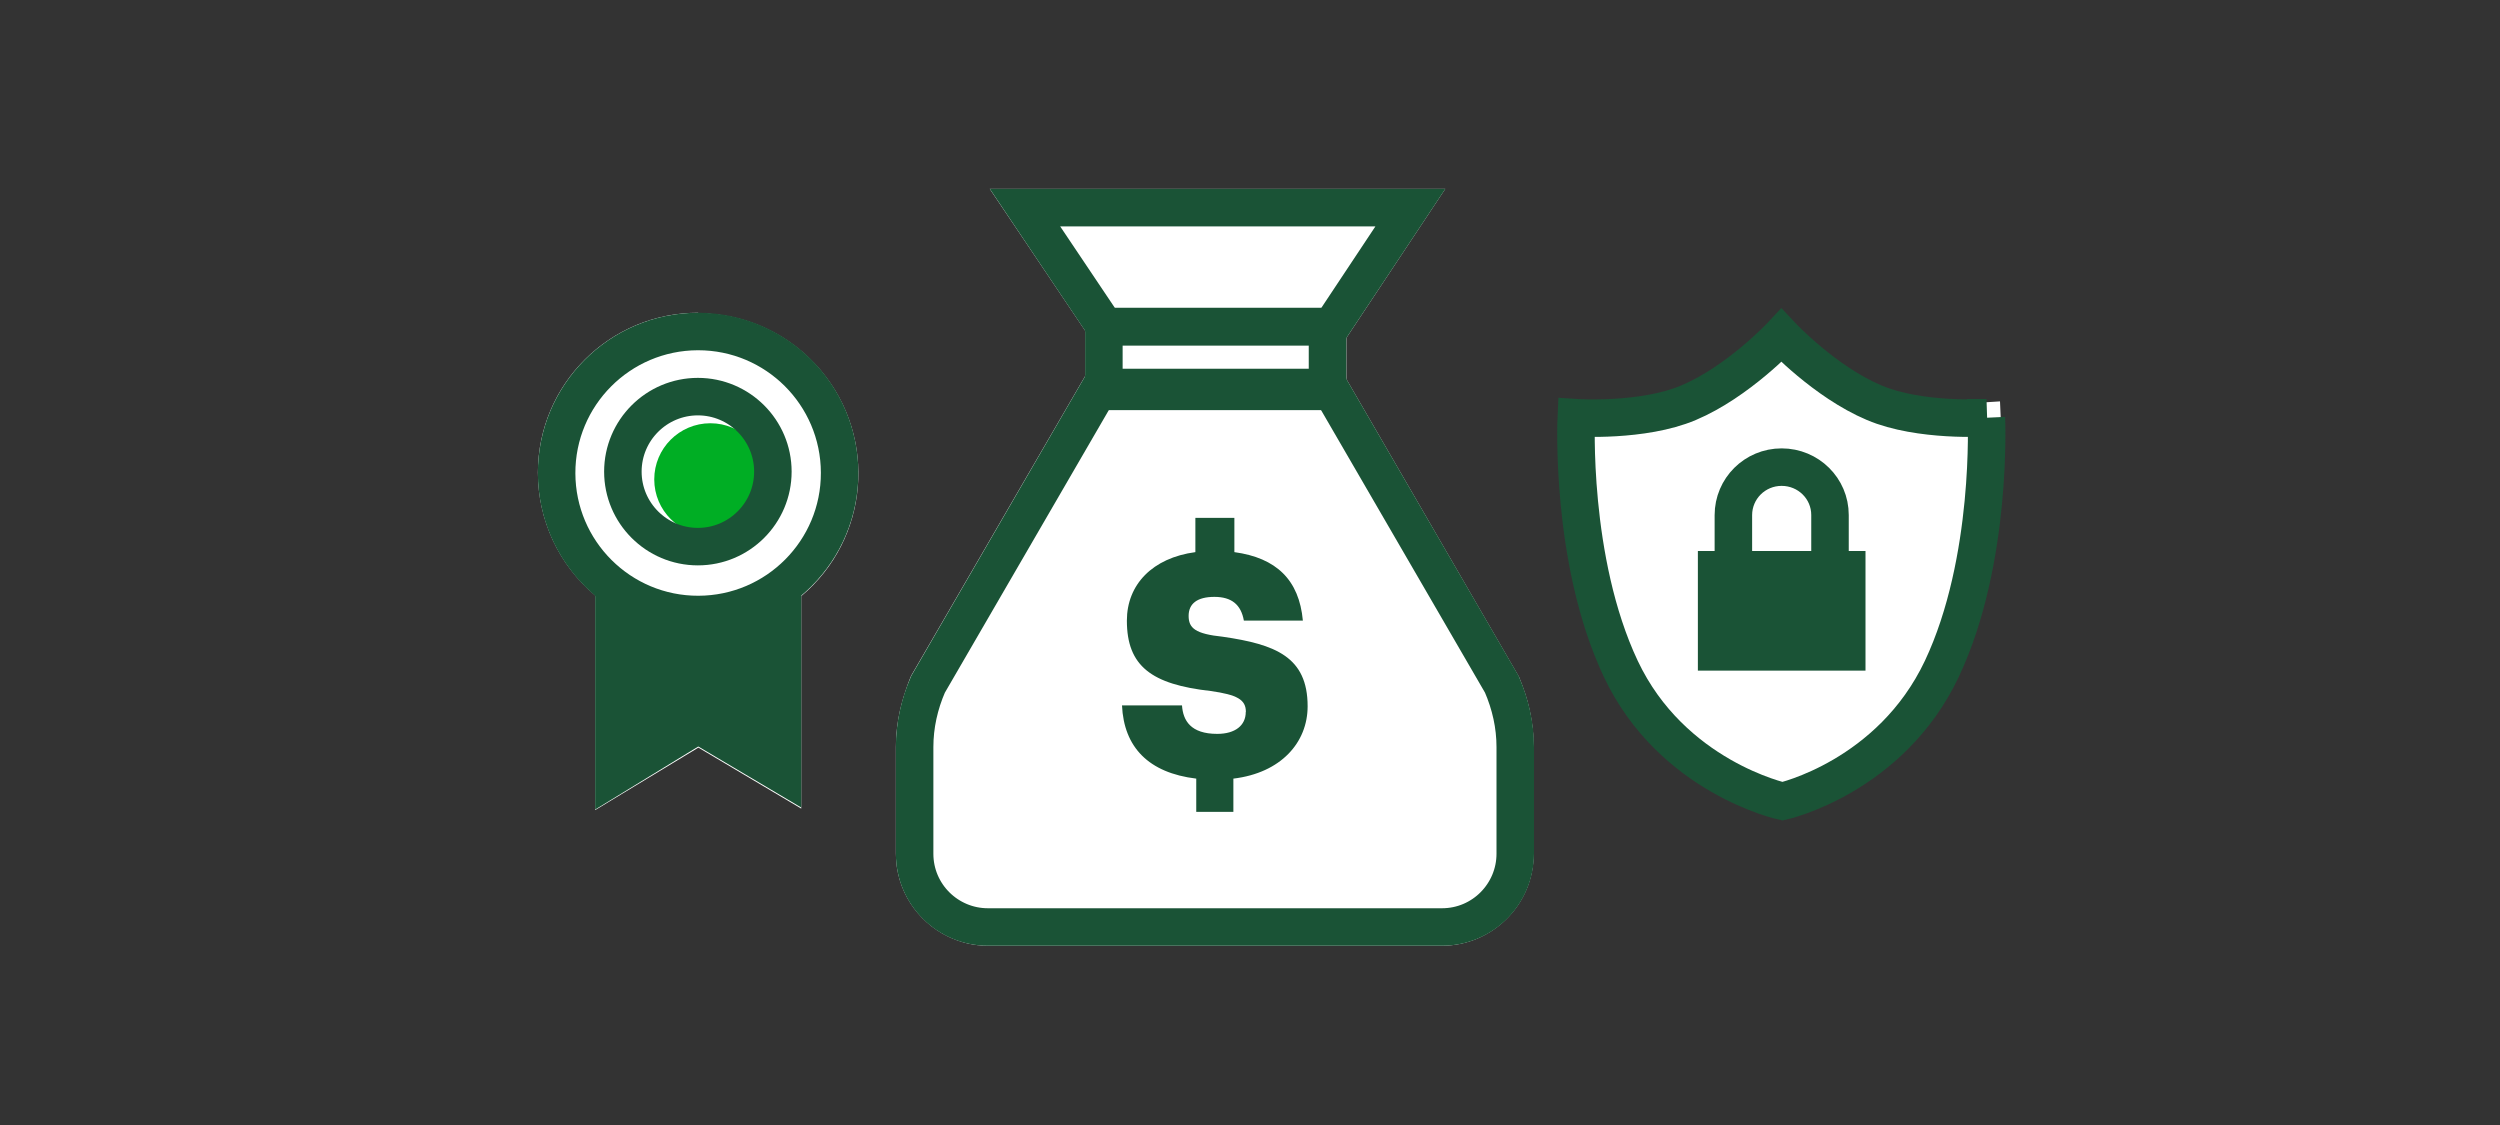
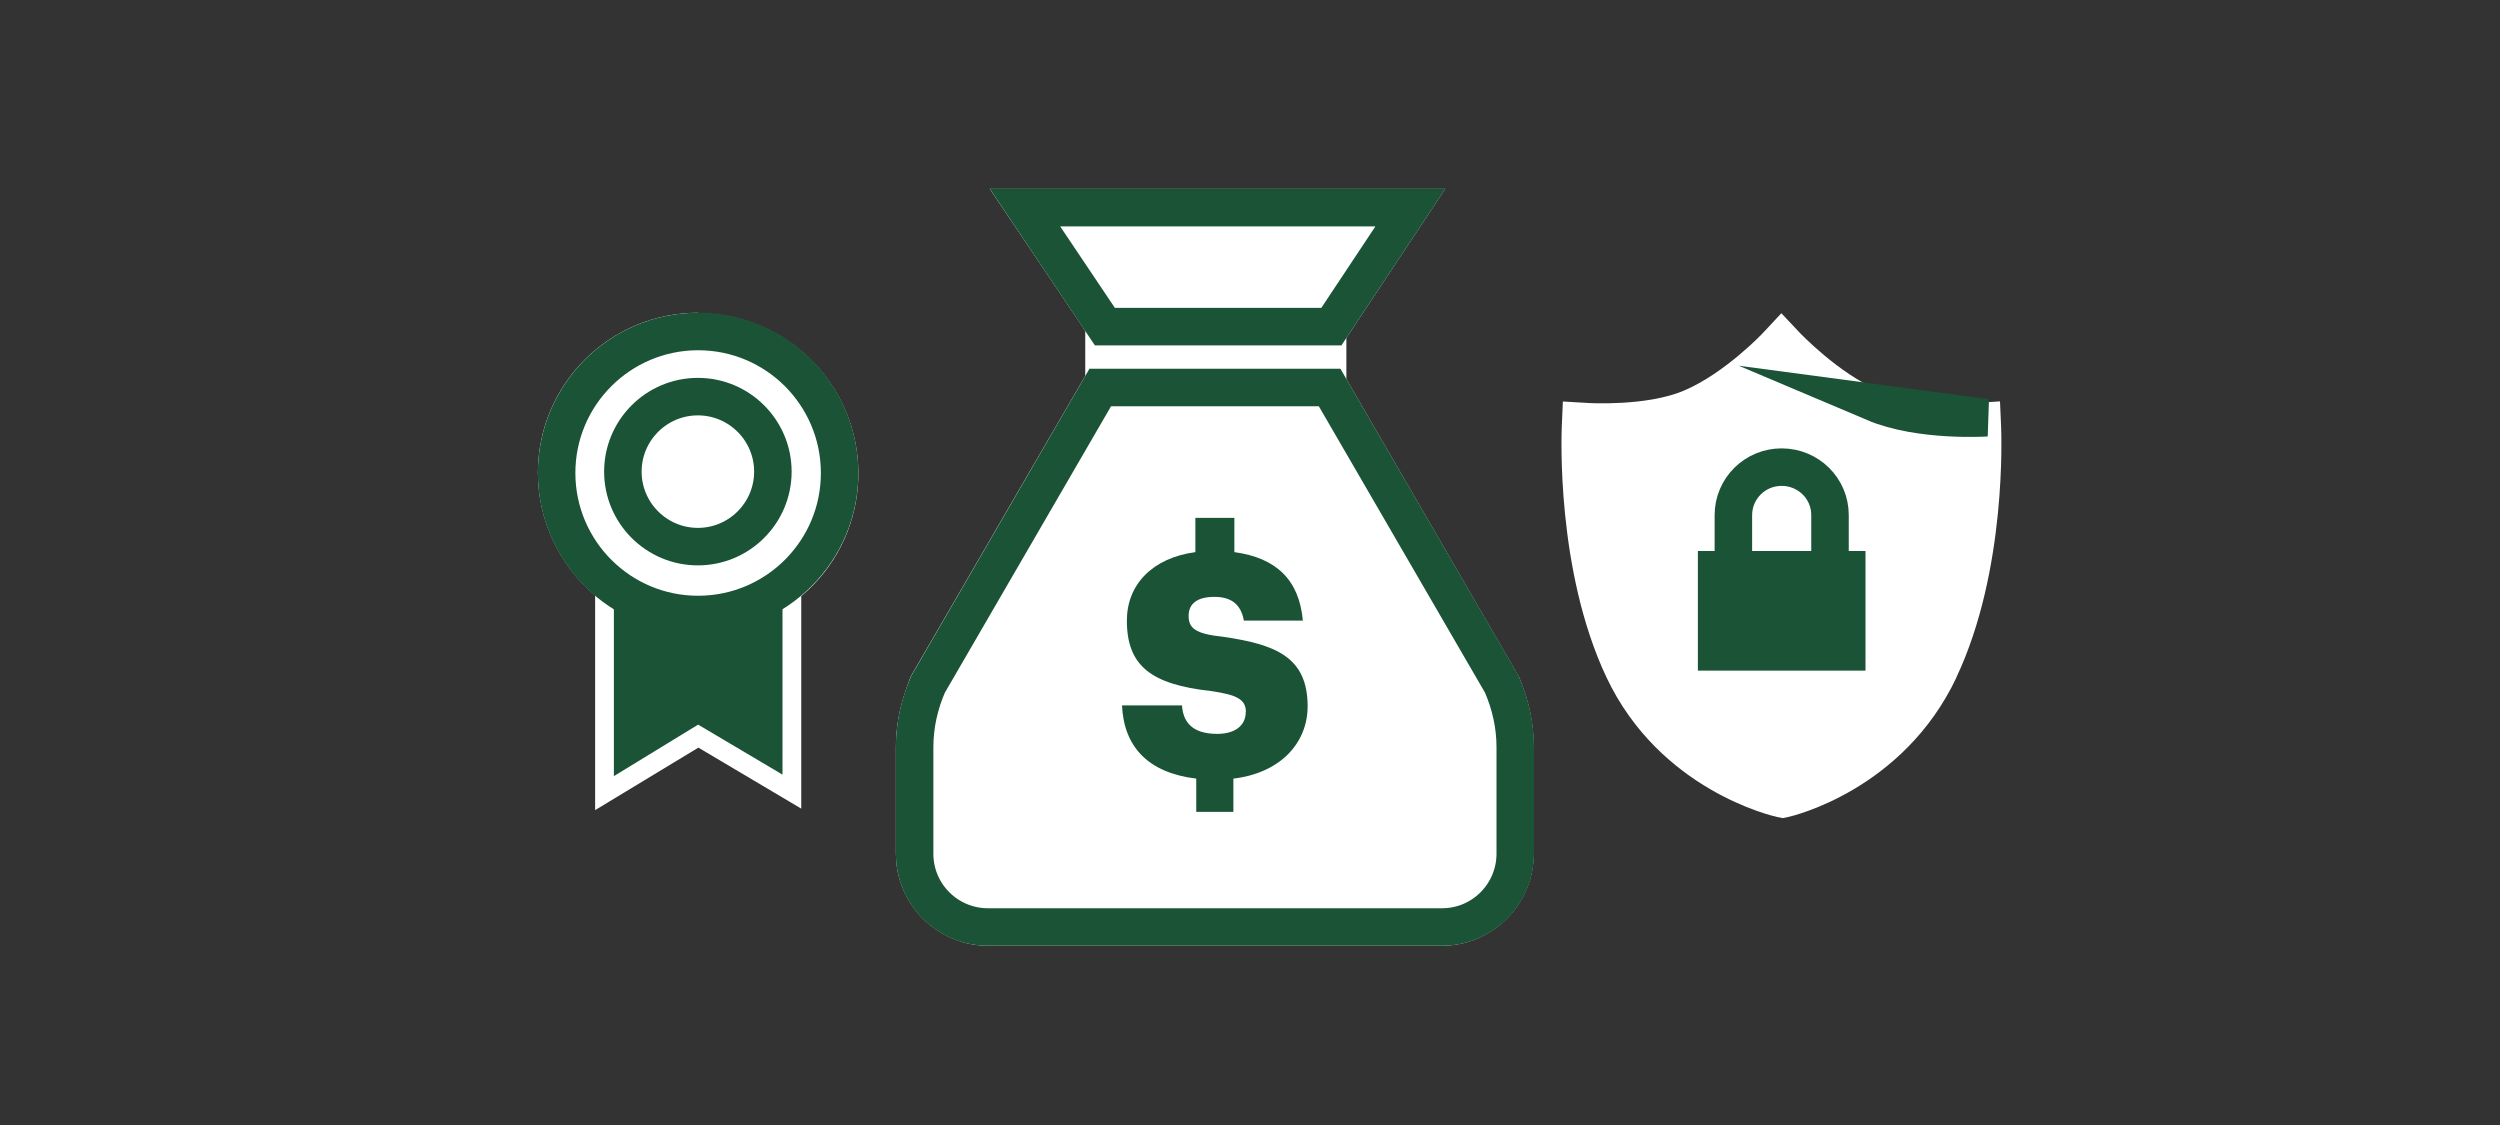
<svg xmlns="http://www.w3.org/2000/svg" id="LINE_ART___STROKE" viewBox="0 0 200 90">
  <rect x="0" y="0" width="200" height="90" fill="#333333" stroke="none" />
  <defs>
    <style>.cls-1{fill:none;stroke:#1a5336;stroke-miterlimit:10;stroke-width:3px;}.cls-2{fill:#00ae24;}.cls-3{fill:#fff;}.cls-4{fill:#1a5336;}</style>
  </defs>
  <g>
    <path class="cls-3" d="M55.85,25.02c-7.07,0-12.81,5.71-12.82,12.78,0,3.79,1.67,7.39,4.58,9.83v17.18l8.26-5,8.23,4.88v-17c5.42-4.55,6.12-12.63,1.57-18.05-2.44-2.9-6.03-4.58-9.82-4.57v-.05Z" />
-     <path class="cls-2" d="M61.32,38.35c0,2.48-2.01,4.49-4.49,4.49s-4.49-2.01-4.49-4.49,2.01-4.49,4.49-4.49,4.49,2.01,4.49,4.49h0Z" />
    <polygon class="cls-4" points="49.11 47.87 49.11 62.09 55.85 57.97 62.6 61.97 62.6 47.87 55.75 49.87 49.11 47.87" />
-     <polygon class="cls-1" points="49.11 47.87 49.11 62.09 55.85 57.97 62.6 61.97 62.6 47.87 55.75 49.87 49.11 47.87" />
    <path class="cls-1" d="M67.17,37.81c.02,6.25-5.04,11.33-11.29,11.35-6.25,.02-11.33-5.04-11.35-11.29-.02-6.25,5.04-11.33,11.29-11.35h.03c6.24,0,11.3,5.05,11.32,11.29Z" />
    <path class="cls-1" d="M61.83,37.73c0,3.31-2.69,6-6,6s-6-2.69-6-6,2.69-6,6-6,6,2.69,6,6Z" />
  </g>
  <g>
    <g>
      <path class="cls-3" d="M156.52,54.19c-4.26,9.01-13.1,11.09-13.47,11.17l-.43,.09-.44-.09c-.38-.08-9.4-2.15-13.66-11.17-4.06-8.59-3.59-19.56-3.58-20.03l.09-2.04,2.05,.12s4.62,.28,7.61-.98c3.29-1.39,6.33-4.6,6.36-4.64l1.46-1.56,1.47,1.56s3.07,3.24,6.36,4.64c2.49,1.05,6.35,1.07,7.61,.98l2.05-.13,.09,2.05c.01,.47,.48,11.44-3.58,20.03Z" />
-       <path class="cls-1" d="M158.92,33.42s-5.32,.35-8.98-1.2c-3.96-1.67-7.43-5.38-7.43-5.38,0,0-3.47,3.71-7.43,5.38-3.66,1.55-8.98,1.2-8.98,1.2,0,0-.53,11.41,3.56,20.08,4.09,8.67,12.94,10.6,12.94,10.6,0,0,8.65-1.93,12.75-10.6,4.09-8.67,3.56-20.08,3.56-20.08Z" />
+       <path class="cls-1" d="M158.92,33.42s-5.32,.35-8.98-1.2Z" />
    </g>
    <g>
      <rect class="cls-4" x="135.83" y="44.08" width="13.41" height="9.57" />
      <path class="cls-1" d="M146.4,44.31v-3.11c0-2.12-1.73-3.83-3.87-3.83s-3.86,1.72-3.86,3.84v3.17" />
    </g>
  </g>
  <g>
    <path class="cls-3" d="M122.7,59.77v8.52c0,2.03-.82,3.87-2.16,5.21-1.33,1.33-3.17,2.16-5.2,2.16h-36.31c-1.14,0-2.22-.27-3.19-.74-2.46-1.19-4.17-3.71-4.17-6.63v-8.52c0-1.53,.27-3.06,.79-4.56,.12-.35,.24-.71,.39-1.06l.08-.16,8.98-15.47,4.91-8.45v-3.6l-7.64-11.36h36.44l-7.91,11.92v3.3l4.97,8.57,8.84,15.25c.19,.46,.36,.92,.51,1.38h0c.45,1.41,.67,2.82,.67,4.24Z" />
    <path class="cls-4" d="M99.66,56.96c0,1.07-.84,1.75-2.28,1.75-2.13,0-2.74-1.07-2.82-2.28h-4.8c.15,3.35,2.13,5.4,5.94,5.86v2.66h2.97v-2.66c3.81-.46,5.94-2.89,5.94-5.79,0-3.96-2.59-4.95-6.78-5.56-2.21-.23-2.74-.69-2.74-1.67s.69-1.52,2.06-1.52,2.13,.61,2.36,1.9h4.72c-.3-3.27-2.13-5.02-5.48-5.48v-2.74h-3.12v2.74c-3.43,.46-5.48,2.59-5.48,5.48,0,3.65,1.98,5.1,6.7,5.63,2.13,.3,2.82,.69,2.82,1.67Z" />
-     <rect class="cls-1" x="88.31" y="26.13" width="17.89" height="5.18" />
    <polygon class="cls-1" points="82 16.61 88.39 26.13 97.45 26.13 97.45 26.13 106.51 26.13 112.83 16.61 82 16.61" />
    <path class="cls-1" d="M79.03,74.16c-3.2,0-5.86-2.59-5.86-5.86h0v-8.53c0-1.75,.38-3.43,1.07-5.02l13.78-23.75h18.35l13.78,23.75c.69,1.6,1.07,3.27,1.07,5.02v8.53h0c0,3.2-2.59,5.86-5.86,5.86h-36.31Z" />
  </g>
</svg>